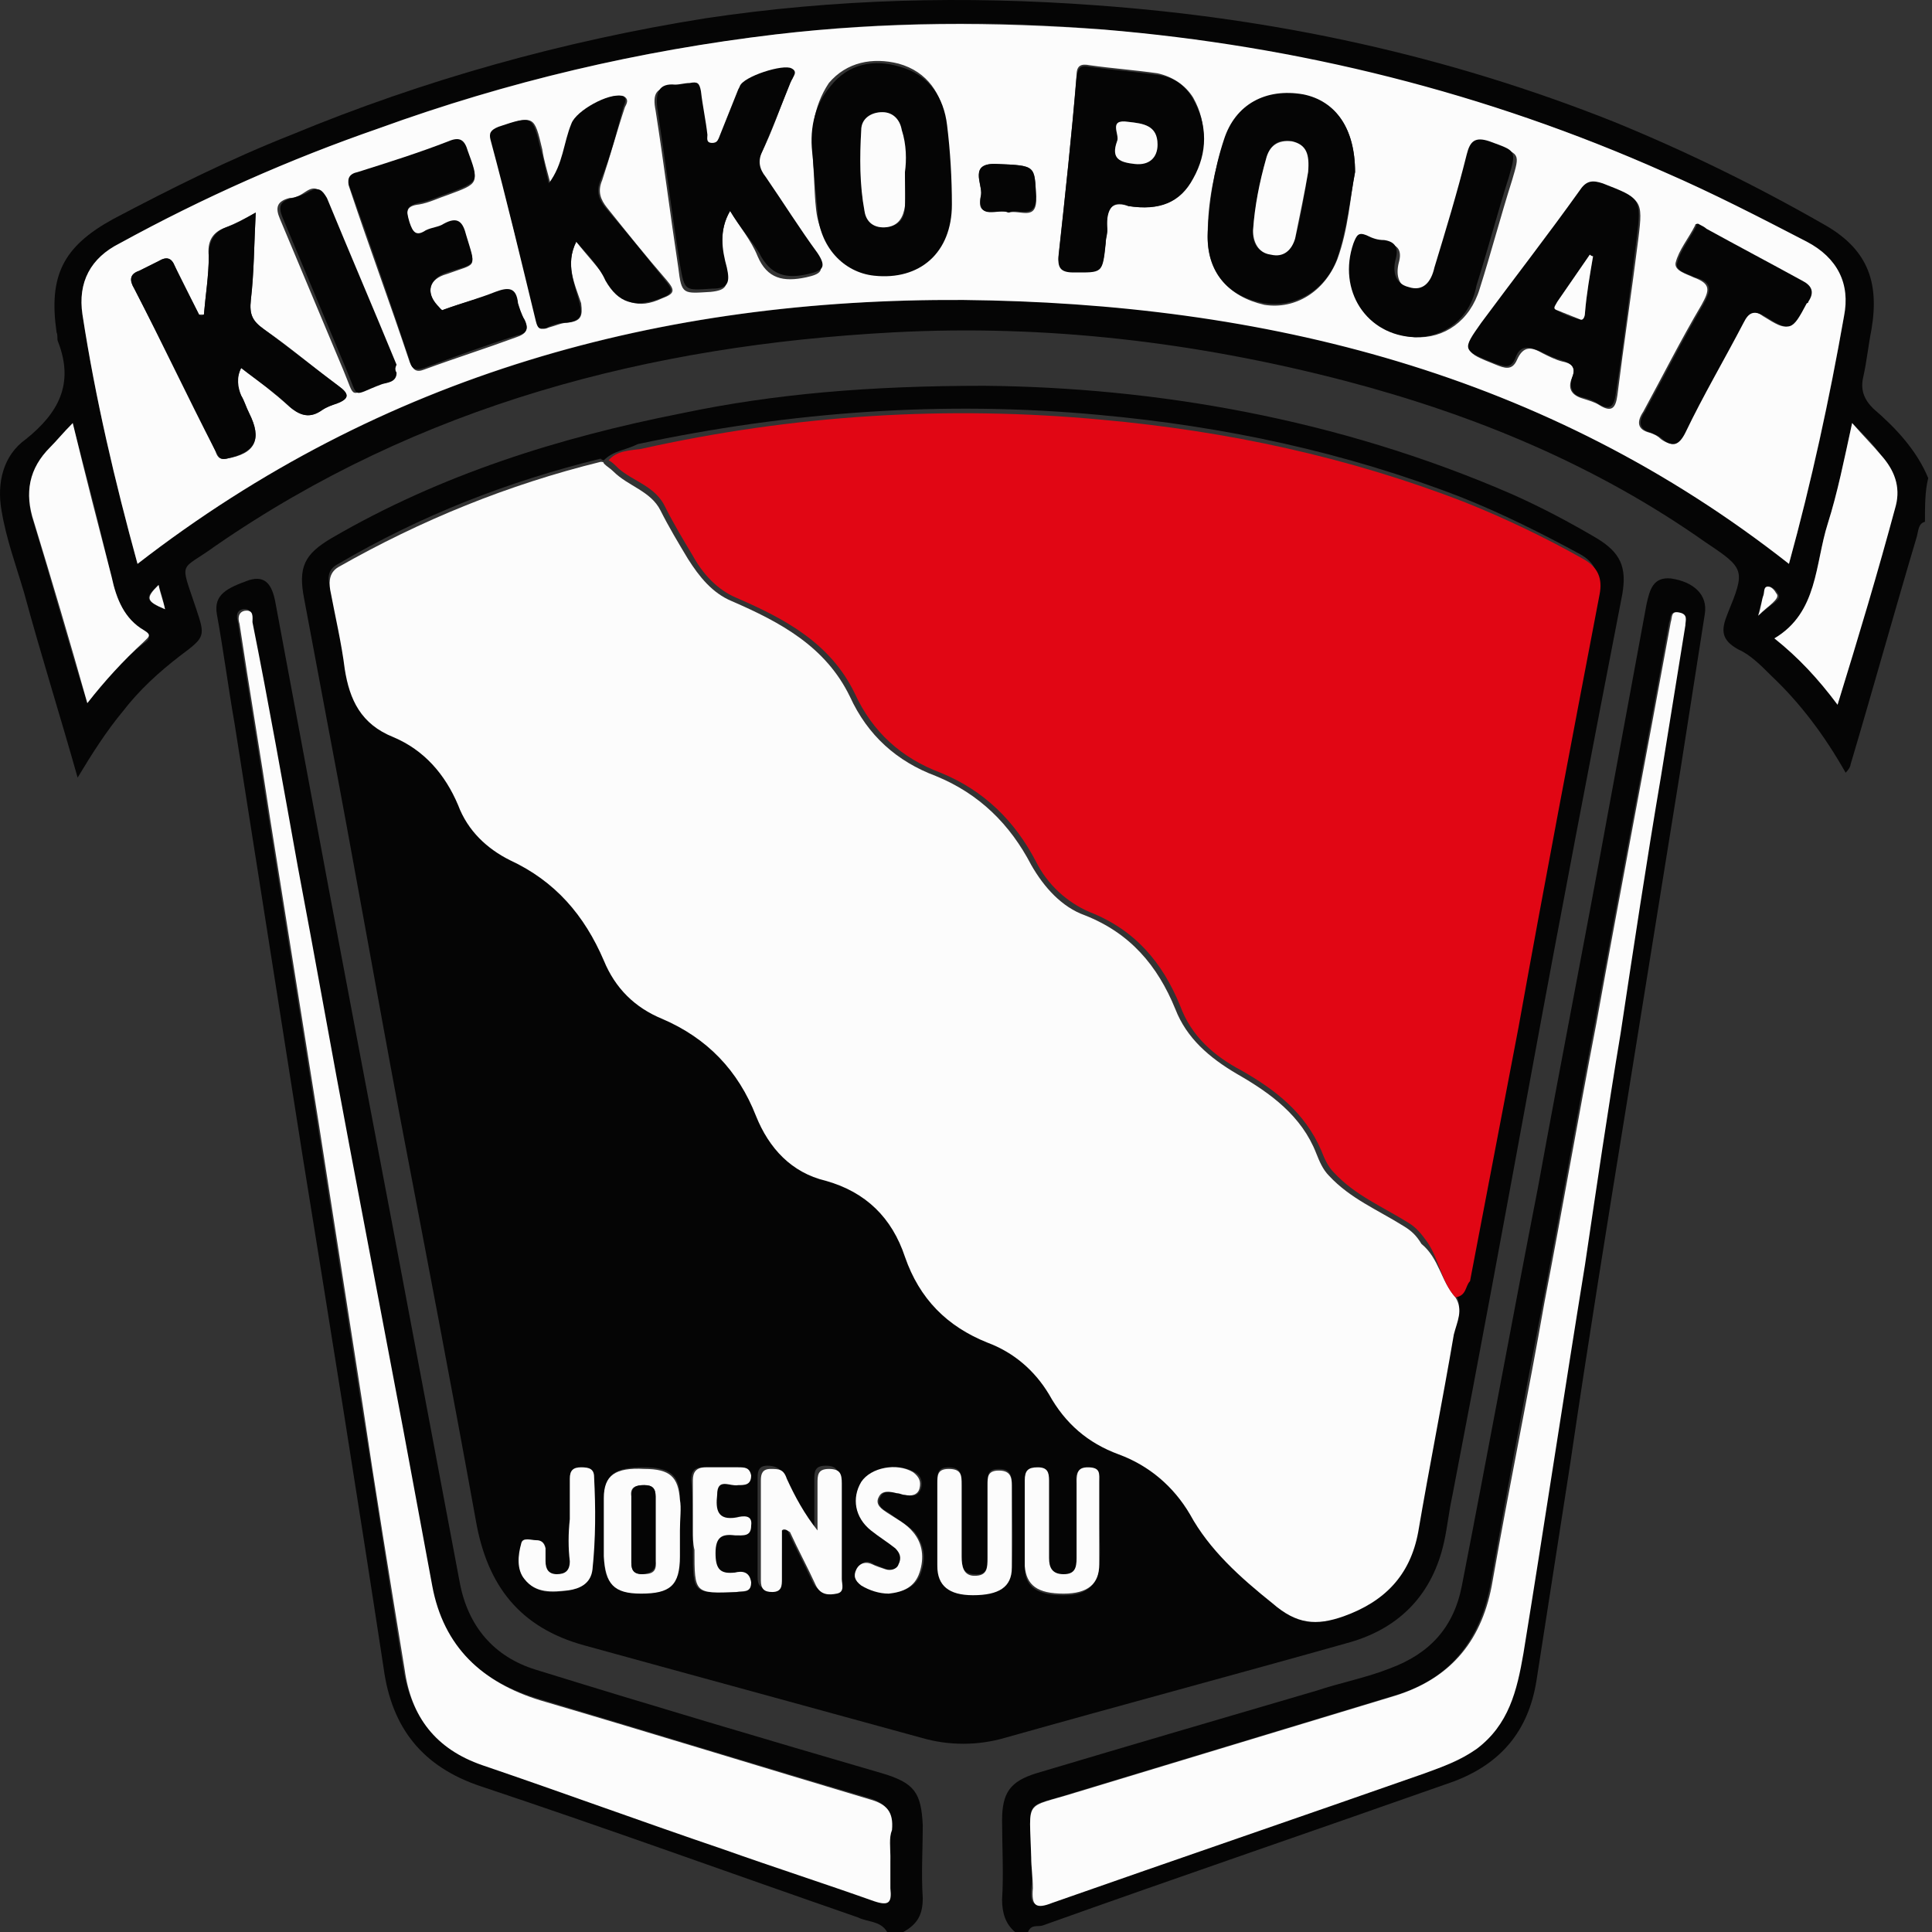
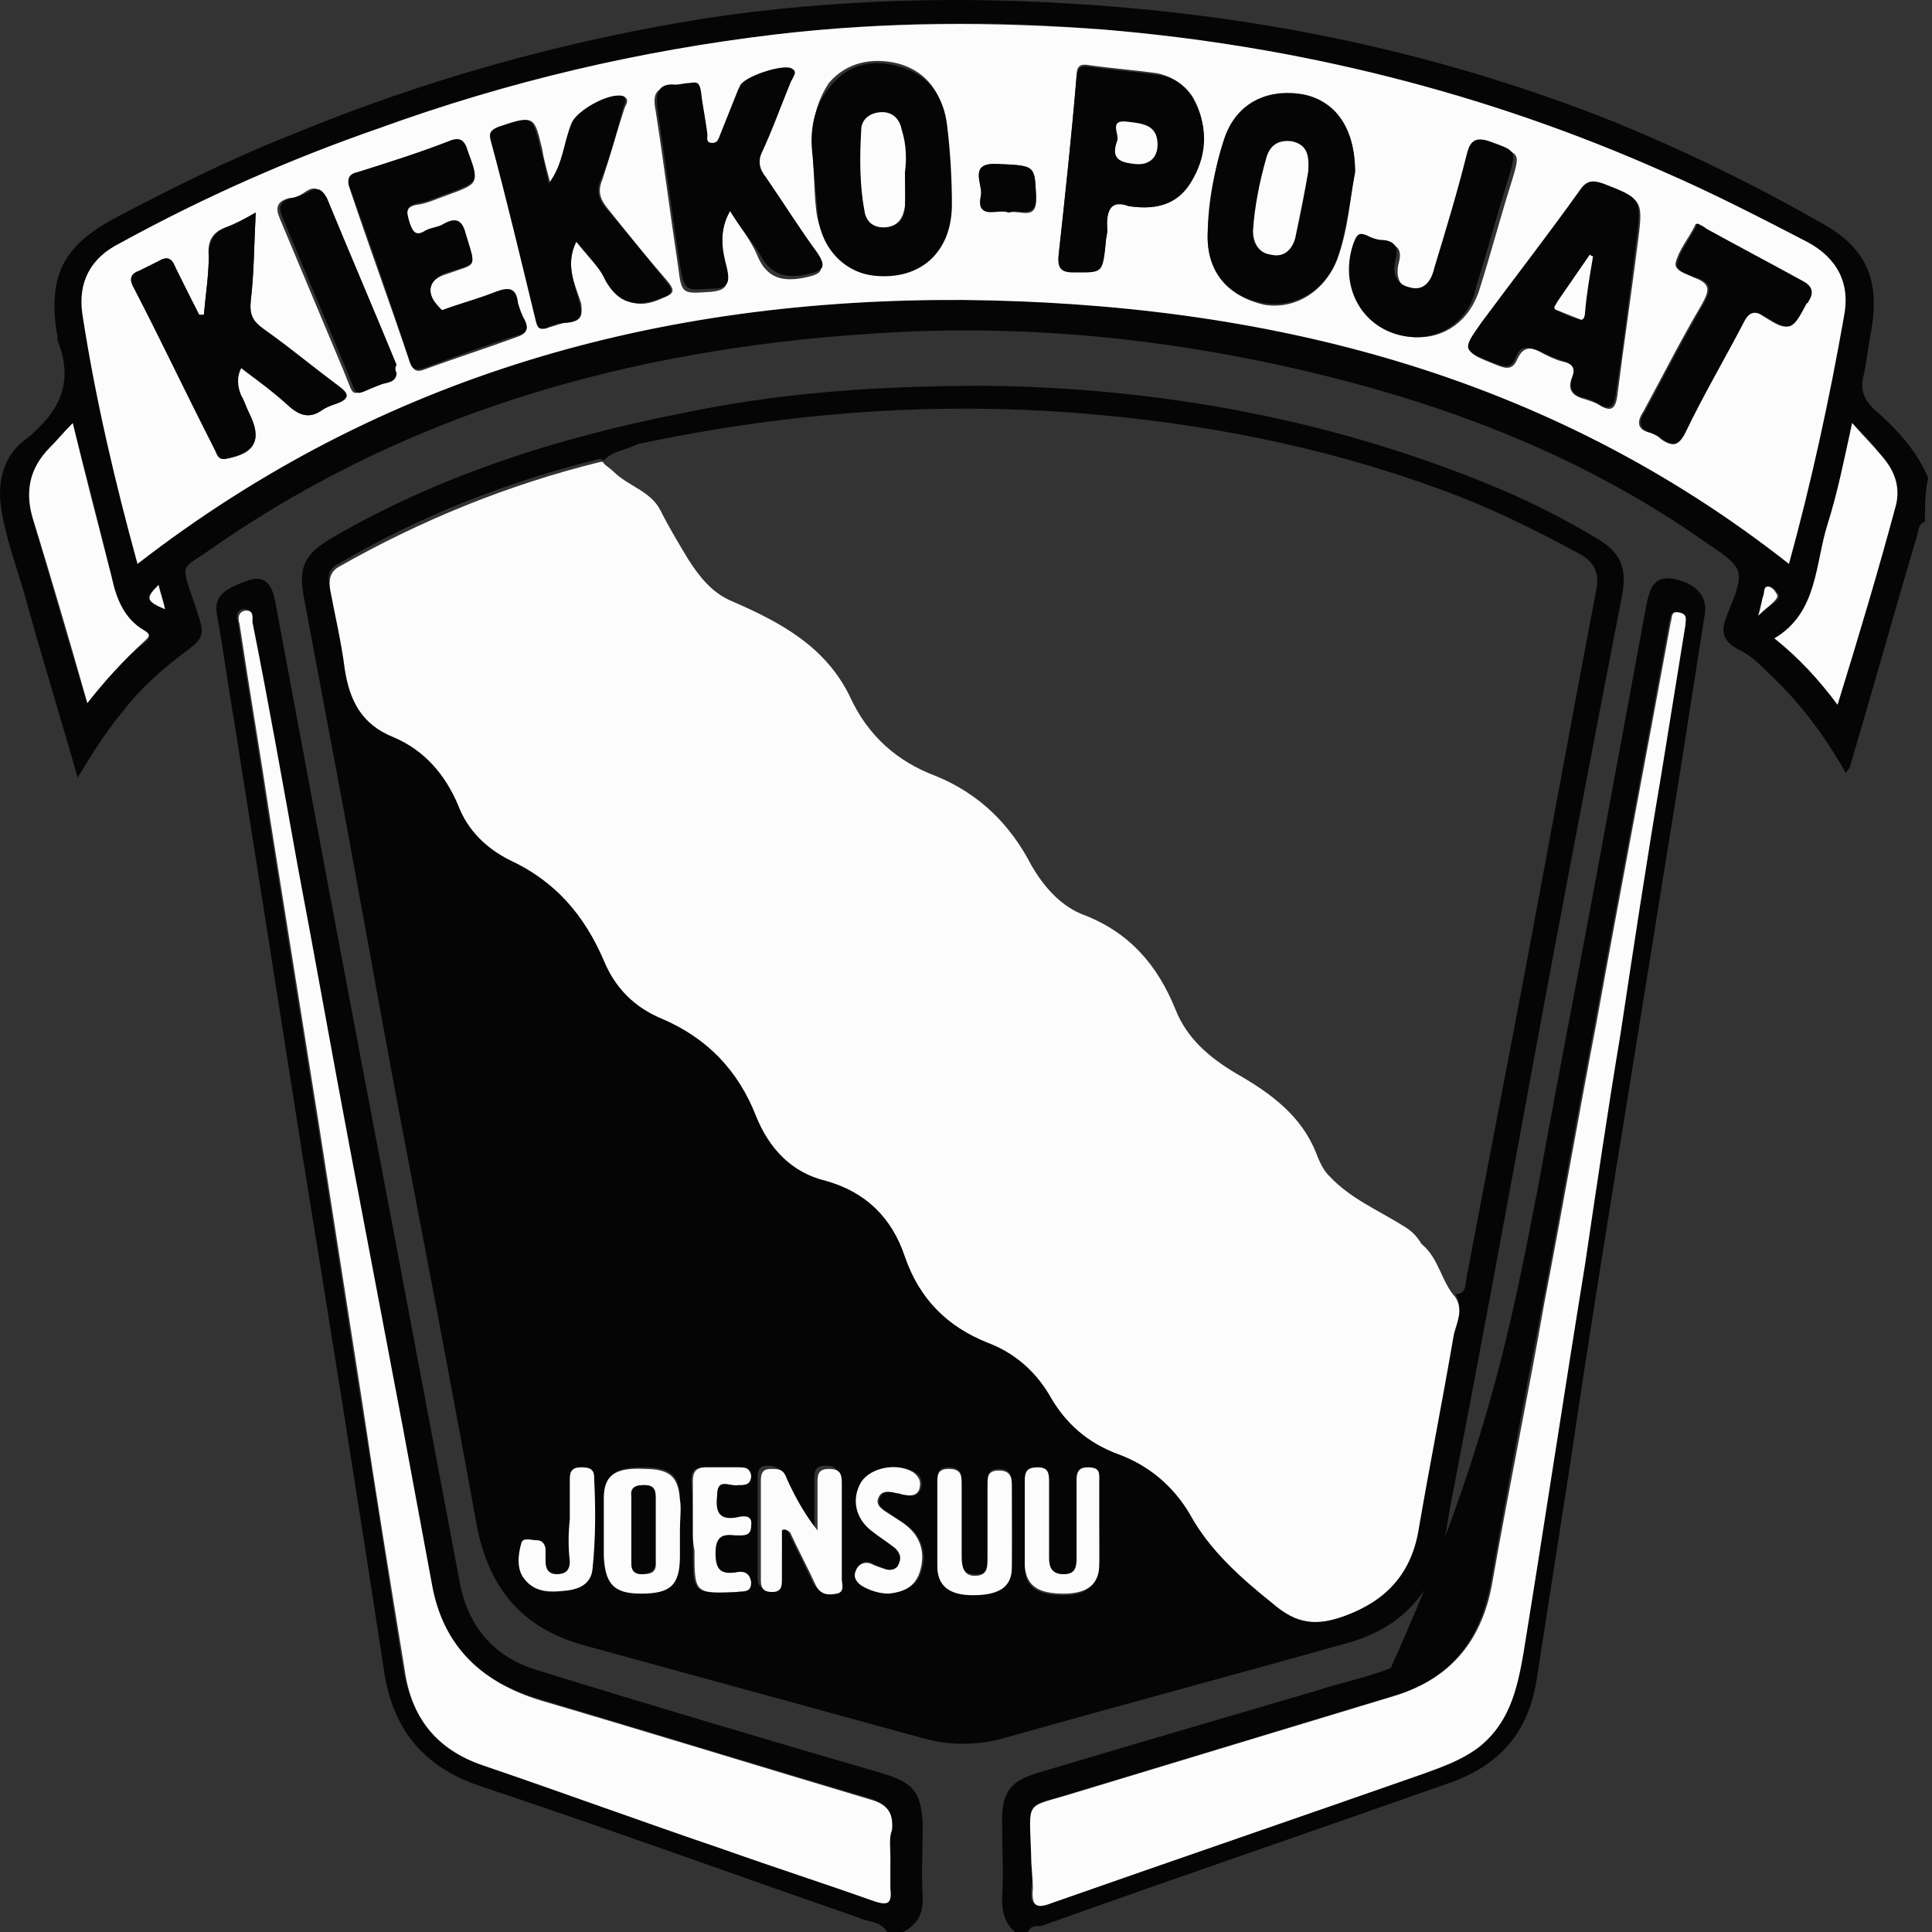
<svg xmlns="http://www.w3.org/2000/svg" width="50" height="50" viewBox="0 0 50 50" fill="none">
  <rect x="0" y="0" width="50" height="50" fill="#333333" stroke="none" />
  <g clip-path="url(#clip0_6896_2700)">
    <path d="M49.818 13.504C49.651 13.546 49.651 13.713 49.609 13.881C49.022 15.85 48.477 17.82 47.891 19.789C47.891 19.831 47.849 19.915 47.765 19.998C47.22 19.035 46.592 18.197 45.837 17.485C45.586 17.233 45.293 16.94 44.999 16.814C44.538 16.563 44.538 16.311 44.706 15.892C45.167 14.761 45.167 14.719 44.161 14.049C41.312 12.037 38.169 10.738 34.817 9.858C30.962 8.853 27.066 8.392 23.127 8.601C16.8 8.937 10.85 10.487 5.57 14.132C4.648 14.803 4.648 14.468 5.067 15.725C5.319 16.479 5.319 16.479 4.648 16.982C4.104 17.401 3.601 17.862 3.182 18.406C2.763 18.909 2.386 19.496 2.009 20.124C1.548 18.49 1.045 16.898 0.626 15.348C0.416 14.635 0.165 13.965 0.039 13.21C-0.086 12.498 0.081 11.786 0.668 11.367C1.506 10.696 1.925 9.942 1.506 8.853C1.464 8.769 1.506 8.685 1.464 8.601C1.254 7.135 1.631 6.381 2.93 5.668C4.439 4.872 5.947 4.118 7.54 3.489C10.976 2.065 14.579 1.059 18.266 0.472C21.619 -0.03 24.971 -0.114 28.365 0.137C33.016 0.472 37.457 1.436 41.773 3.154C43.617 3.908 45.419 4.788 47.178 5.794C48.31 6.422 48.645 7.261 48.435 8.518C48.352 8.937 48.31 9.356 48.226 9.733C48.142 10.068 48.226 10.319 48.477 10.571C49.064 11.074 49.609 11.66 49.902 12.373C49.818 12.708 49.818 13.085 49.818 13.504ZM3.559 14.593C9.886 9.691 17.135 7.721 24.929 7.763C32.722 7.805 40.013 9.649 46.298 14.593C46.885 12.456 47.346 10.361 47.723 8.182C47.849 7.302 47.514 6.632 46.759 6.255C45.544 5.626 44.329 4.998 43.072 4.453C38.463 2.4 33.602 1.227 28.574 0.766C25.725 0.514 22.917 0.556 20.068 0.892C16.548 1.311 13.113 2.107 9.802 3.322C7.498 4.16 5.277 5.165 3.098 6.297C2.344 6.716 2.009 7.302 2.134 8.14C2.47 10.319 2.972 12.456 3.559 14.593ZM2.26 18.197C2.721 17.568 3.182 17.066 3.727 16.646C3.852 16.563 3.936 16.479 3.727 16.353C3.224 16.018 3.014 15.515 2.889 14.97C2.595 13.671 2.26 12.373 1.883 10.99C1.673 11.241 1.506 11.451 1.296 11.618C0.752 12.163 0.626 12.791 0.877 13.546C1.338 15.054 1.757 16.605 2.26 18.197ZM47.933 10.948C47.723 11.912 47.555 12.75 47.304 13.546C46.969 14.593 47.053 15.85 45.921 16.521C46.55 17.023 47.094 17.568 47.555 18.239C48.058 16.479 48.561 14.803 49.064 13.085C49.19 12.624 49.022 12.163 48.687 11.786C48.477 11.493 48.268 11.283 47.933 10.948ZM45.502 15.934C45.712 15.767 45.796 15.683 45.921 15.599C46.005 15.515 46.089 15.473 46.005 15.348C45.963 15.264 45.837 15.18 45.796 15.18C45.67 15.18 45.712 15.348 45.67 15.431C45.586 15.557 45.544 15.683 45.502 15.934ZM4.104 15.138C3.727 15.473 3.768 15.557 4.271 15.767C4.229 15.557 4.187 15.389 4.104 15.138Z" fill="#050505" />
    <path d="M22.959 50C22.792 49.707 22.456 49.748 22.205 49.623C18.937 48.491 15.71 47.318 12.442 46.229C10.934 45.726 10.137 44.72 9.928 43.17C9.258 38.77 8.545 34.329 7.833 29.929C7.246 26.2 6.66 22.471 6.073 18.741C5.905 17.778 5.78 16.814 5.612 15.892C5.528 15.389 5.864 15.222 6.45 15.012C6.869 14.886 7.037 15.138 7.121 15.557C7.581 18.029 8.042 20.501 8.503 22.974C9.048 25.865 9.593 28.756 10.137 31.605C10.724 34.706 11.311 37.849 11.897 40.949C12.107 42.081 12.777 42.877 13.867 43.212C16.842 44.134 19.817 45.014 22.834 45.894C23.672 46.145 23.839 46.396 23.881 47.234C23.881 47.863 23.839 48.491 23.881 49.12C23.881 49.539 23.755 49.79 23.378 50C23.211 50 23.085 50 22.959 50ZM23.043 48.031C23.043 47.779 23.043 47.57 23.043 47.318C23.085 46.857 22.917 46.648 22.456 46.522C19.607 45.684 16.758 44.804 13.95 43.966C12.4 43.505 11.436 42.583 11.143 40.991C10.892 39.65 10.64 38.267 10.389 36.927C9.928 34.496 9.467 32.066 9.006 29.636C8.545 27.206 8.126 24.817 7.665 22.387C7.288 20.292 6.869 18.155 6.492 16.06C6.45 15.934 6.534 15.725 6.283 15.766C6.115 15.808 6.115 15.934 6.157 16.102C6.408 17.778 6.702 19.496 6.953 21.172C7.372 23.811 7.791 26.409 8.21 29.049C8.587 31.48 8.964 33.868 9.341 36.298C9.718 38.603 10.054 40.907 10.431 43.17C10.64 44.385 11.227 45.223 12.442 45.642C14.537 46.355 16.59 47.109 18.685 47.821C19.984 48.282 21.283 48.701 22.582 49.162C22.959 49.288 23.043 49.204 23.001 48.827C23.001 48.617 23.043 48.324 23.043 48.031Z" fill="#050505" />
-     <path d="M26.27 50C26.018 49.79 25.934 49.497 25.934 49.162C25.976 48.492 25.934 47.779 25.934 47.109C25.934 46.396 26.144 46.103 26.814 45.894C29.203 45.181 31.633 44.469 34.063 43.757C34.692 43.547 35.362 43.421 35.991 43.17C36.996 42.793 37.625 42.123 37.834 41.033C38.505 37.597 39.133 34.161 39.804 30.725C40.39 27.499 41.019 24.314 41.605 21.088C41.941 19.286 42.276 17.442 42.611 15.641C42.695 15.264 42.779 14.928 43.24 14.97C43.826 15.054 44.203 15.389 44.12 15.892C43.91 17.233 43.7 18.574 43.491 19.915C43.03 22.764 42.569 25.655 42.108 28.505C41.605 31.605 41.103 34.706 40.642 37.849C40.348 39.734 40.055 41.62 39.762 43.505C39.552 44.804 38.84 45.642 37.625 46.103C34.063 47.36 30.502 48.575 26.982 49.832C26.856 49.874 26.689 49.79 26.605 50C26.437 50 26.353 50 26.27 50ZM26.689 48.072C26.689 48.324 26.73 48.617 26.689 48.869C26.647 49.288 26.772 49.371 27.191 49.246C30.418 48.114 33.602 47.025 36.829 45.894C37.29 45.726 37.792 45.6 38.169 45.265C39.008 44.636 39.217 43.715 39.385 42.793C39.888 39.441 40.432 36.089 40.977 32.736C41.312 30.725 41.605 28.714 41.899 26.745C42.234 24.524 42.611 22.303 42.946 20.082C43.156 18.783 43.365 17.484 43.575 16.186C43.575 16.06 43.659 15.85 43.407 15.85C43.198 15.808 43.24 16.018 43.198 16.102C42.569 19.579 41.899 23.057 41.27 26.493C40.809 28.882 40.39 31.312 39.929 33.7C39.468 36.089 39.008 38.519 38.589 40.907C38.337 42.416 37.541 43.463 36.075 43.882C33.309 44.72 30.544 45.558 27.778 46.396C26.479 46.815 26.647 46.48 26.689 48.072Z" fill="#050505" />
+     <path d="M26.27 50C26.018 49.79 25.934 49.497 25.934 49.162C25.976 48.492 25.934 47.779 25.934 47.109C25.934 46.396 26.144 46.103 26.814 45.894C29.203 45.181 31.633 44.469 34.063 43.757C34.692 43.547 35.362 43.421 35.991 43.17C38.505 37.597 39.133 34.161 39.804 30.725C40.39 27.499 41.019 24.314 41.605 21.088C41.941 19.286 42.276 17.442 42.611 15.641C42.695 15.264 42.779 14.928 43.24 14.97C43.826 15.054 44.203 15.389 44.12 15.892C43.91 17.233 43.7 18.574 43.491 19.915C43.03 22.764 42.569 25.655 42.108 28.505C41.605 31.605 41.103 34.706 40.642 37.849C40.348 39.734 40.055 41.62 39.762 43.505C39.552 44.804 38.84 45.642 37.625 46.103C34.063 47.36 30.502 48.575 26.982 49.832C26.856 49.874 26.689 49.79 26.605 50C26.437 50 26.353 50 26.27 50ZM26.689 48.072C26.689 48.324 26.73 48.617 26.689 48.869C26.647 49.288 26.772 49.371 27.191 49.246C30.418 48.114 33.602 47.025 36.829 45.894C37.29 45.726 37.792 45.6 38.169 45.265C39.008 44.636 39.217 43.715 39.385 42.793C39.888 39.441 40.432 36.089 40.977 32.736C41.312 30.725 41.605 28.714 41.899 26.745C42.234 24.524 42.611 22.303 42.946 20.082C43.156 18.783 43.365 17.484 43.575 16.186C43.575 16.06 43.659 15.85 43.407 15.85C43.198 15.808 43.24 16.018 43.198 16.102C42.569 19.579 41.899 23.057 41.27 26.493C40.809 28.882 40.39 31.312 39.929 33.7C39.468 36.089 39.008 38.519 38.589 40.907C38.337 42.416 37.541 43.463 36.075 43.882C33.309 44.72 30.544 45.558 27.778 46.396C26.479 46.815 26.647 46.48 26.689 48.072Z" fill="#050505" />
    <path d="M25.473 9.984C29.873 10.026 34.608 10.822 39.133 12.791C39.888 13.127 40.6 13.504 41.312 13.923C41.941 14.3 42.108 14.677 41.983 15.389C41.187 19.496 40.39 23.644 39.636 27.75C38.966 31.396 38.295 35.041 37.583 38.728C37.499 39.106 37.457 39.525 37.373 39.902C37.08 41.243 36.242 42.123 34.943 42.5C31.968 43.338 28.993 44.134 26.018 44.972C25.306 45.181 24.552 45.181 23.839 44.972C20.948 44.176 18.015 43.38 15.124 42.583C13.448 42.123 12.61 41.033 12.316 39.357C11.688 35.879 11.018 32.401 10.347 28.882C9.719 25.53 9.132 22.177 8.503 18.867C8.294 17.736 8.084 16.646 7.875 15.515C7.707 14.677 7.875 14.342 8.587 13.923C11.395 12.289 14.453 11.325 17.638 10.697C20.026 10.194 22.498 9.984 25.473 9.984ZM15.627 11.912C15.585 11.912 15.543 11.87 15.543 11.87C13.154 12.456 10.892 13.336 8.755 14.593C8.503 14.719 8.461 14.928 8.545 15.18C8.671 15.85 8.839 16.563 8.922 17.233C9.048 18.071 9.3 18.7 10.179 18.993C10.976 19.286 11.562 19.915 11.855 20.753C12.107 21.423 12.61 21.884 13.196 22.177C14.328 22.764 15.124 23.602 15.627 24.775C15.92 25.488 16.423 25.991 17.135 26.284C18.308 26.787 19.104 27.625 19.565 28.798C19.901 29.636 20.487 30.223 21.367 30.474C22.456 30.725 23.085 31.396 23.42 32.443C23.756 33.533 24.51 34.245 25.557 34.664C26.228 34.957 26.772 35.418 27.149 36.005C27.569 36.759 28.197 37.22 28.951 37.555C29.747 37.849 30.376 38.393 30.795 39.106C31.34 40.069 32.136 40.74 32.932 41.41C33.56 41.955 34.105 41.955 34.776 41.745C35.823 41.368 36.493 40.698 36.703 39.566C36.996 37.849 37.331 36.172 37.625 34.455C37.667 34.161 37.876 33.826 37.667 33.491C37.96 33.491 37.918 33.239 37.96 33.03C38.379 30.851 38.798 28.63 39.217 26.451C39.929 22.722 40.6 18.993 41.312 15.264C41.396 14.845 41.27 14.551 40.893 14.342C39.888 13.797 38.882 13.294 37.834 12.875C34.818 11.702 31.675 11.032 28.448 10.738C24.426 10.361 20.445 10.655 16.506 11.493C16.171 11.66 15.878 11.66 15.627 11.912ZM20.236 39.608C20.278 39.608 20.32 39.608 20.361 39.566C20.571 40.027 20.822 40.488 21.032 40.949C21.158 41.201 21.367 41.201 21.577 41.159C21.828 41.117 21.702 40.907 21.702 40.782C21.702 39.944 21.702 39.148 21.702 38.309C21.702 38.058 21.66 37.932 21.367 37.932C21.074 37.932 21.074 38.1 21.074 38.309C21.074 38.728 21.074 39.106 21.074 39.525C20.739 39.106 20.487 38.645 20.278 38.184C20.194 37.974 20.026 37.932 19.859 37.932C19.649 37.932 19.607 38.058 19.607 38.226C19.607 39.106 19.607 39.944 19.607 40.824C19.607 41.033 19.691 41.117 19.901 41.117C20.152 41.117 20.152 40.991 20.152 40.782C20.236 40.447 20.236 40.027 20.236 39.608ZM17.596 39.608C17.596 39.315 17.596 39.022 17.596 38.77C17.596 38.184 17.345 37.974 16.674 37.974C15.92 37.974 15.668 38.142 15.627 38.728C15.627 39.231 15.627 39.734 15.627 40.237C15.627 40.991 15.878 41.201 16.59 41.201C17.345 41.201 17.596 40.949 17.596 40.237C17.596 40.027 17.596 39.818 17.596 39.608ZM28.448 39.441C28.448 39.106 28.448 38.728 28.448 38.393C28.448 38.184 28.49 38.016 28.155 38.016C27.862 38.016 27.82 38.142 27.862 38.393C27.862 39.064 27.862 39.692 27.862 40.363C27.862 40.614 27.778 40.782 27.527 40.782C27.233 40.782 27.149 40.614 27.149 40.363C27.149 39.692 27.149 39.022 27.149 38.351C27.149 38.142 27.108 38.016 26.856 38.016C26.605 38.016 26.521 38.1 26.521 38.351C26.521 39.106 26.521 39.818 26.521 40.572C26.521 41.075 26.856 41.285 27.527 41.285C28.113 41.285 28.407 41.033 28.448 40.53C28.49 40.111 28.448 39.776 28.448 39.441ZM24.258 39.399C24.258 39.776 24.258 40.153 24.258 40.488C24.3 40.991 24.552 41.201 25.18 41.243C25.851 41.243 26.144 41.033 26.186 40.53C26.228 39.818 26.186 39.106 26.186 38.393C26.186 38.184 26.144 38.016 25.851 38.016C25.557 38.016 25.557 38.184 25.557 38.393C25.557 39.022 25.557 39.65 25.557 40.279C25.557 40.53 25.557 40.782 25.222 40.74C24.887 40.74 24.887 40.488 24.887 40.237C24.887 39.608 24.887 39.022 24.887 38.393C24.887 38.184 24.887 37.974 24.552 37.974C24.258 37.974 24.258 38.142 24.258 38.351C24.258 38.728 24.258 39.064 24.258 39.399ZM23.001 41.243C23.378 41.201 23.714 41.075 23.839 40.698C23.965 40.321 23.923 39.986 23.672 39.65C23.462 39.441 23.211 39.315 23.001 39.148C22.834 39.064 22.666 38.938 22.792 38.728C22.876 38.561 23.085 38.603 23.253 38.645C23.337 38.645 23.378 38.687 23.462 38.687C23.63 38.728 23.756 38.728 23.839 38.519C23.881 38.351 23.839 38.184 23.672 38.1C23.253 37.849 22.582 37.974 22.331 38.351C22.079 38.728 22.163 39.273 22.582 39.608C22.792 39.776 23.001 39.902 23.211 40.069C23.337 40.153 23.378 40.321 23.295 40.488C23.211 40.614 23.085 40.656 22.959 40.614C22.834 40.572 22.75 40.53 22.624 40.488C22.456 40.363 22.289 40.405 22.205 40.614C22.121 40.782 22.163 40.949 22.331 41.033C22.498 41.159 22.75 41.201 23.001 41.243ZM14.747 39.315C14.747 39.692 14.747 40.069 14.747 40.405C14.747 40.656 14.621 40.74 14.412 40.74C14.202 40.74 14.118 40.614 14.118 40.405C14.118 40.279 14.118 40.153 14.118 40.069C14.118 39.944 14.034 39.86 13.867 39.86C13.741 39.86 13.49 39.776 13.49 39.944C13.448 40.237 13.364 40.614 13.573 40.865C13.867 41.243 14.286 41.243 14.705 41.159C14.998 41.117 15.291 40.991 15.333 40.614C15.417 39.818 15.375 39.022 15.375 38.226C15.375 38.016 15.249 37.974 15.04 37.974C14.831 37.974 14.747 38.058 14.747 38.268C14.747 38.603 14.747 38.98 14.747 39.315ZM17.931 39.608C17.931 39.776 17.931 39.944 17.931 40.111C17.931 41.243 17.931 41.243 19.021 41.201C19.188 41.201 19.44 41.243 19.398 40.949C19.398 40.656 19.188 40.698 18.979 40.698C18.602 40.74 18.476 40.614 18.476 40.195C18.476 39.776 18.643 39.692 18.979 39.734C19.146 39.734 19.356 39.776 19.398 39.483C19.398 39.189 19.188 39.231 19.021 39.273C18.518 39.357 18.476 39.064 18.518 38.687C18.56 38.226 18.895 38.477 19.062 38.435C19.23 38.393 19.398 38.393 19.398 38.184C19.398 37.974 19.23 37.974 19.062 37.974C18.769 37.974 18.476 37.974 18.224 37.974C17.973 37.974 17.889 38.058 17.889 38.309C17.931 38.728 17.931 39.148 17.931 39.608Z" fill="#050505" />
    <path d="M3.559 14.593C2.972 12.456 2.469 10.319 2.134 8.14C2.009 7.302 2.344 6.674 3.098 6.297C5.235 5.123 7.498 4.118 9.802 3.322C13.154 2.107 16.548 1.31 20.068 0.891C22.917 0.556 25.725 0.556 28.574 0.766C33.602 1.185 38.463 2.4 43.072 4.453C44.329 4.998 45.544 5.626 46.759 6.255C47.555 6.674 47.891 7.344 47.723 8.182C47.346 10.319 46.885 12.456 46.298 14.593C40.013 9.649 32.722 7.847 24.929 7.763C17.093 7.721 9.886 9.691 3.559 14.593ZM14.914 6.255C15.207 6.632 15.501 6.925 15.71 7.26C16.087 7.847 16.506 8.015 17.135 7.721C17.47 7.596 17.47 7.512 17.261 7.26C16.716 6.632 16.213 6.003 15.71 5.375C15.543 5.165 15.459 4.956 15.585 4.663C15.794 4.034 15.962 3.406 16.171 2.777C16.213 2.693 16.297 2.567 16.129 2.484C15.794 2.4 14.956 2.861 14.83 3.196C14.663 3.699 14.663 4.244 14.244 4.746C14.16 4.411 14.076 4.16 14.034 3.866C13.825 2.987 13.825 2.987 12.945 3.28C12.735 3.364 12.693 3.447 12.735 3.615C13.112 5.165 13.489 6.758 13.909 8.308C13.95 8.476 14.034 8.559 14.202 8.476C14.369 8.434 14.537 8.35 14.705 8.35C15.04 8.308 15.082 8.182 15.04 7.847C14.872 7.344 14.621 6.841 14.914 6.255ZM18.895 5.459C19.146 5.878 19.439 6.213 19.607 6.632C19.858 7.219 20.277 7.302 20.864 7.177C21.241 7.093 21.367 7.009 21.116 6.632C20.655 5.962 20.236 5.291 19.775 4.663C19.607 4.453 19.565 4.244 19.691 3.992C19.984 3.406 20.194 2.777 20.445 2.148C20.487 2.065 20.613 1.939 20.445 1.855C20.236 1.729 19.188 2.107 19.104 2.316C18.937 2.735 18.769 3.154 18.602 3.573C18.56 3.657 18.518 3.783 18.392 3.783C18.224 3.783 18.308 3.657 18.266 3.573C18.224 3.196 18.141 2.819 18.099 2.442C18.057 2.232 18.015 2.19 17.805 2.232C17.68 2.274 17.554 2.316 17.428 2.274C16.967 2.232 16.884 2.442 16.967 2.861C17.177 4.202 17.344 5.543 17.554 6.925C17.638 7.638 17.68 7.596 18.392 7.554C18.811 7.512 18.853 7.386 18.769 7.009C18.685 6.464 18.602 5.962 18.895 5.459ZM35.069 4.453C35.069 3.322 34.566 2.609 33.728 2.484C32.764 2.316 32.01 2.735 31.675 3.657C31.423 4.411 31.256 5.249 31.256 6.045C31.214 7.051 31.8 7.679 32.722 7.889C33.518 8.015 34.273 7.554 34.608 6.716C34.901 5.92 34.943 5.082 35.069 4.453ZM21.032 4.034C21.074 4.579 21.074 4.998 21.116 5.375C21.199 6.297 21.828 6.967 22.582 7.051C23.797 7.177 24.593 6.464 24.593 5.207C24.593 4.537 24.593 3.825 24.468 3.154C24.384 2.442 24.007 1.855 23.253 1.646C22.582 1.478 21.912 1.604 21.451 2.148C21.032 2.777 20.99 3.447 21.032 4.034ZM5.277 8.14C5.235 8.14 5.193 8.14 5.151 8.14C4.942 7.721 4.69 7.302 4.523 6.883C4.439 6.674 4.313 6.632 4.104 6.758C3.936 6.841 3.768 6.925 3.601 7.009C3.349 7.093 3.349 7.26 3.475 7.47C4.187 8.853 4.9 10.236 5.57 11.66C5.612 11.786 5.654 11.912 5.863 11.87C6.618 11.744 6.785 11.367 6.45 10.696C6.366 10.529 6.324 10.403 6.241 10.236C6.115 9.984 6.115 9.775 6.241 9.523C6.701 9.858 7.12 10.194 7.498 10.529C7.791 10.78 8.042 10.822 8.336 10.613C8.461 10.529 8.587 10.487 8.713 10.445C9.048 10.319 9.048 10.194 8.755 9.984C8.126 9.523 7.498 8.978 6.827 8.518C6.534 8.308 6.45 8.14 6.492 7.763C6.576 7.051 6.576 6.297 6.618 5.501C6.324 5.668 6.073 5.794 5.863 5.878C5.486 6.003 5.361 6.255 5.403 6.632C5.403 7.135 5.319 7.638 5.277 8.14ZM40.684 9.775C40.558 10.068 40.684 10.236 40.977 10.319C41.102 10.361 41.27 10.403 41.396 10.487C41.731 10.696 41.815 10.529 41.857 10.236C42.024 8.895 42.234 7.512 42.401 6.171C42.527 5.165 42.485 5.165 41.522 4.788C41.27 4.704 41.144 4.704 40.935 4.956C40.097 6.129 39.217 7.26 38.379 8.392C37.876 9.104 37.876 9.104 38.714 9.439C38.924 9.523 39.133 9.607 39.259 9.314C39.426 8.937 39.636 8.978 39.929 9.146C40.097 9.23 40.264 9.314 40.432 9.356C40.642 9.397 40.809 9.481 40.684 9.775ZM11.478 8.015C11.436 8.057 11.394 7.973 11.311 7.931C11.017 7.554 11.101 7.219 11.562 7.093C12.358 6.8 12.316 6.967 12.065 6.129C11.981 5.794 11.855 5.626 11.478 5.836C11.352 5.92 11.143 5.92 11.017 6.003C10.766 6.129 10.682 6.045 10.598 5.794C10.514 5.501 10.473 5.333 10.85 5.291C11.101 5.249 11.352 5.123 11.604 5.04C12.4 4.746 12.4 4.746 12.107 3.95C12.023 3.657 11.897 3.615 11.604 3.699C10.808 3.992 10.054 4.244 9.257 4.495C9.048 4.579 8.964 4.663 9.048 4.872C9.551 6.381 10.095 7.847 10.598 9.356C10.682 9.565 10.766 9.649 10.975 9.565C11.771 9.272 12.568 9.02 13.364 8.727C13.615 8.643 13.699 8.518 13.573 8.308C13.531 8.182 13.448 8.015 13.406 7.889C13.364 7.512 13.154 7.47 12.819 7.596C12.4 7.721 11.939 7.847 11.478 8.015ZM29.203 5.333C30.041 5.459 30.585 5.207 30.879 4.579C31.214 3.908 31.256 3.196 30.879 2.526C30.669 2.19 30.334 1.981 29.957 1.897C29.37 1.813 28.784 1.771 28.197 1.688C27.987 1.646 27.862 1.688 27.862 1.939C27.736 3.489 27.568 5.04 27.401 6.548C27.359 6.841 27.443 6.967 27.778 7.009C28.532 7.009 28.532 7.051 28.616 6.255C28.616 6.129 28.658 6.003 28.658 5.92C28.616 5.501 28.7 5.165 29.203 5.333ZM43.952 5.794C43.91 5.794 43.868 5.794 43.868 5.836C43.7 6.171 43.449 6.464 43.365 6.8C43.323 7.009 43.658 7.093 43.826 7.177C44.287 7.344 44.245 7.512 44.036 7.889C43.491 8.811 43.03 9.733 42.527 10.655C42.36 10.906 42.36 11.115 42.695 11.199C42.821 11.241 42.904 11.283 42.988 11.367C43.281 11.576 43.449 11.492 43.575 11.199C44.078 10.236 44.58 9.314 45.083 8.35C45.209 8.057 45.335 7.973 45.628 8.182C46.298 8.601 46.298 8.559 46.717 7.847C46.717 7.847 46.717 7.805 46.759 7.805C46.969 7.554 46.885 7.428 46.592 7.26C45.754 6.841 44.958 6.381 44.119 5.92C44.078 5.878 43.994 5.836 43.952 5.794ZM36.619 8.727C37.373 8.769 38.044 8.308 38.295 7.47C38.588 6.548 38.84 5.584 39.133 4.663C39.343 3.95 39.343 3.992 38.63 3.741C38.253 3.615 38.127 3.699 38.044 4.076C37.792 5.04 37.499 6.003 37.206 7.009C37.122 7.344 36.912 7.596 36.535 7.512C36.2 7.428 36.116 7.135 36.2 6.8C36.284 6.506 36.2 6.339 35.907 6.297C35.739 6.297 35.572 6.213 35.446 6.171C35.236 6.087 35.153 6.171 35.111 6.381C34.608 7.512 35.362 8.643 36.619 8.727ZM10.263 9.649C10.221 9.565 10.221 9.523 10.179 9.439C9.593 8.015 8.964 6.548 8.378 5.123C8.294 4.914 8.168 4.788 7.917 4.956C7.791 5.04 7.665 5.123 7.498 5.123C7.162 5.207 7.12 5.375 7.246 5.668C7.791 6.967 8.336 8.266 8.88 9.565C9.216 10.361 9.006 10.236 9.802 9.942C10.012 9.9 10.221 9.9 10.263 9.649ZM26.102 5.501C26.395 5.417 26.856 5.752 26.814 5.082C26.772 4.285 26.814 4.285 25.808 4.244C25.054 4.202 25.431 4.788 25.39 5.04C25.222 5.71 25.808 5.375 26.102 5.501Z" fill="#FCFCFC" />
    <path d="M2.26 18.197C1.799 16.562 1.338 15.012 0.877 13.504C0.626 12.749 0.752 12.121 1.296 11.576C1.464 11.409 1.632 11.199 1.883 10.948C2.218 12.331 2.553 13.629 2.889 14.928C3.014 15.515 3.224 16.018 3.727 16.311C3.936 16.437 3.852 16.479 3.727 16.604C3.182 17.107 2.721 17.61 2.26 18.197Z" fill="#FCFCFC" />
    <path d="M47.933 10.948C48.226 11.283 48.477 11.534 48.687 11.786C49.022 12.163 49.19 12.582 49.064 13.085C48.603 14.803 48.1 16.479 47.556 18.239C47.053 17.568 46.55 17.023 45.921 16.521C47.053 15.85 46.969 14.593 47.304 13.546C47.556 12.749 47.723 11.912 47.933 10.948Z" fill="#FCFCFC" />
    <path d="M45.502 15.934C45.586 15.683 45.586 15.557 45.628 15.431C45.67 15.348 45.628 15.18 45.754 15.18C45.837 15.18 45.921 15.264 45.963 15.348C46.047 15.431 45.963 15.515 45.879 15.599C45.795 15.683 45.67 15.767 45.502 15.934Z" fill="#FCFCFC" />
    <path d="M4.104 15.138C4.146 15.347 4.229 15.557 4.271 15.767C3.769 15.557 3.769 15.473 4.104 15.138Z" fill="#FCFCFC" />
    <path d="M23.043 48.031C23.043 48.324 23.043 48.617 23.043 48.869C23.085 49.246 23.001 49.33 22.624 49.204C21.325 48.743 20.026 48.324 18.727 47.863C16.632 47.151 14.579 46.397 12.484 45.684C11.269 45.265 10.64 44.427 10.473 43.212C10.096 40.907 9.719 38.603 9.383 36.34C9.006 33.91 8.629 31.521 8.252 29.091C7.833 26.451 7.414 23.854 6.995 21.214C6.744 19.538 6.45 17.82 6.199 16.144C6.157 16.018 6.157 15.85 6.325 15.808C6.576 15.767 6.534 15.976 6.534 16.102C6.953 18.197 7.33 20.334 7.707 22.429C8.168 24.859 8.587 27.247 9.048 29.678C9.509 32.108 9.97 34.538 10.431 36.969C10.682 38.309 10.934 39.692 11.185 41.033C11.478 42.625 12.484 43.547 13.992 44.008C16.842 44.846 19.691 45.726 22.498 46.564C22.959 46.69 23.127 46.899 23.085 47.36C23.001 47.57 23.043 47.821 23.043 48.031Z" fill="#FCFCFC" />
    <path d="M26.688 48.072C26.646 46.522 26.479 46.816 27.82 46.396C30.585 45.558 33.351 44.72 36.116 43.882C37.583 43.421 38.379 42.416 38.63 40.907C39.049 38.519 39.552 36.089 39.971 33.7C40.432 31.312 40.851 28.882 41.312 26.493C41.941 23.015 42.611 19.538 43.239 16.102C43.281 15.976 43.239 15.808 43.449 15.85C43.7 15.892 43.617 16.06 43.617 16.186C43.407 17.485 43.198 18.783 42.988 20.082C42.611 22.303 42.276 24.524 41.941 26.745C41.605 28.756 41.312 30.767 41.019 32.737C40.474 36.089 39.971 39.441 39.426 42.793C39.259 43.757 39.049 44.637 38.211 45.265C37.792 45.558 37.331 45.726 36.87 45.894C33.644 47.025 30.459 48.114 27.233 49.246C26.814 49.413 26.688 49.33 26.73 48.869C26.73 48.575 26.688 48.324 26.688 48.072Z" fill="#FCFCFC" />
    <path d="M37.667 33.575C37.876 33.91 37.709 34.203 37.625 34.538C37.332 36.256 36.996 37.932 36.703 39.65C36.494 40.782 35.823 41.452 34.776 41.829C34.063 42.081 33.56 42.039 32.932 41.494C32.094 40.823 31.298 40.111 30.795 39.189C30.376 38.477 29.747 37.932 28.951 37.639C28.155 37.346 27.569 36.843 27.15 36.089C26.773 35.46 26.228 34.999 25.557 34.748C24.51 34.329 23.797 33.616 23.42 32.527C23.085 31.521 22.415 30.851 21.367 30.558C20.487 30.348 19.901 29.72 19.565 28.881C19.105 27.708 18.308 26.87 17.135 26.367C16.423 26.074 15.92 25.571 15.627 24.859C15.124 23.686 14.37 22.806 13.196 22.261C12.61 21.968 12.107 21.507 11.856 20.837C11.52 20.04 10.976 19.412 10.18 19.077C9.341 18.741 9.048 18.113 8.922 17.317C8.839 16.646 8.671 15.934 8.545 15.264C8.503 15.012 8.545 14.803 8.755 14.677C10.892 13.462 13.155 12.54 15.543 11.953C15.585 11.953 15.627 11.953 15.627 11.995C15.71 12.079 15.794 12.121 15.878 12.205C16.255 12.582 16.842 12.708 17.093 13.21C17.303 13.629 17.554 14.048 17.806 14.467C18.099 14.928 18.434 15.347 18.937 15.557C20.194 16.102 21.367 16.73 21.996 18.029C22.457 19.035 23.211 19.705 24.216 20.082C25.348 20.543 26.144 21.339 26.689 22.387C27.024 22.973 27.485 23.476 28.071 23.686C29.245 24.147 29.957 24.985 30.418 26.116C30.711 26.87 31.298 27.373 32.01 27.792C32.89 28.295 33.686 28.881 34.063 29.845C34.147 30.055 34.231 30.264 34.398 30.432C34.943 31.018 35.656 31.312 36.326 31.731C36.535 31.857 36.661 31.982 36.787 32.192C37.248 32.569 37.29 33.156 37.667 33.575Z" fill="#FCFCFC" />
-     <path d="M37.667 33.575C37.289 33.156 37.248 32.569 36.912 32.108C36.787 31.94 36.661 31.773 36.452 31.647C35.781 31.228 35.069 30.935 34.524 30.348C34.356 30.181 34.273 29.971 34.189 29.762C33.77 28.798 33.016 28.211 32.136 27.708C31.423 27.331 30.837 26.828 30.543 26.032C30.082 24.901 29.37 24.063 28.197 23.602C27.61 23.351 27.108 22.89 26.814 22.303C26.27 21.256 25.473 20.459 24.342 19.998C23.336 19.621 22.582 18.951 22.121 17.945C21.493 16.646 20.32 16.018 19.062 15.473C18.56 15.264 18.183 14.845 17.931 14.384C17.68 13.965 17.428 13.546 17.219 13.127C16.967 12.582 16.381 12.456 16.004 12.121C15.92 12.037 15.836 11.954 15.752 11.912C15.962 11.66 16.297 11.66 16.59 11.618C20.529 10.738 24.51 10.487 28.532 10.864C31.759 11.157 34.901 11.828 37.918 13.001C38.966 13.42 40.013 13.923 40.977 14.468C41.354 14.677 41.48 14.97 41.396 15.389C40.684 19.119 39.971 22.848 39.301 26.577C38.882 28.756 38.463 30.977 38.044 33.156C37.918 33.281 37.96 33.533 37.667 33.575Z" fill="#E10614" />
    <path d="M20.236 39.608C20.236 40.027 20.236 40.446 20.236 40.865C20.236 41.033 20.236 41.201 19.984 41.201C19.775 41.201 19.691 41.117 19.691 40.907C19.691 40.027 19.691 39.189 19.691 38.309C19.691 38.142 19.733 38.016 19.942 38.016C20.152 38.016 20.277 38.016 20.361 38.267C20.571 38.728 20.822 39.189 21.157 39.608C21.157 39.189 21.157 38.812 21.157 38.393C21.157 38.184 21.157 38.016 21.451 38.016C21.744 38.016 21.786 38.142 21.786 38.393C21.786 39.231 21.786 40.027 21.786 40.865C21.786 40.991 21.87 41.201 21.66 41.242C21.451 41.284 21.241 41.284 21.116 41.033C20.906 40.572 20.655 40.111 20.445 39.65C20.319 39.566 20.277 39.566 20.236 39.608Z" fill="#FCFCFC" />
    <path d="M17.596 39.608C17.596 39.818 17.596 40.027 17.596 40.279C17.596 41.033 17.344 41.243 16.59 41.243C15.878 41.243 15.668 40.991 15.627 40.279C15.627 39.776 15.627 39.273 15.627 38.77C15.627 38.184 15.92 37.974 16.674 38.016C17.344 38.016 17.554 38.226 17.596 38.812C17.638 39.022 17.596 39.315 17.596 39.608ZM16.967 39.566C16.967 39.273 16.967 38.98 16.967 38.728C16.967 38.519 16.884 38.435 16.674 38.435C16.465 38.435 16.297 38.477 16.339 38.728C16.339 39.315 16.339 39.86 16.339 40.446C16.339 40.656 16.423 40.74 16.632 40.74C16.842 40.74 17.009 40.698 16.967 40.404C16.967 40.153 16.967 39.86 16.967 39.566Z" fill="#FCFCFC" />
    <path d="M28.448 39.441C28.448 39.776 28.448 40.153 28.448 40.488C28.448 40.991 28.155 41.243 27.527 41.243C26.856 41.243 26.563 41.033 26.521 40.53C26.521 39.776 26.521 39.064 26.521 38.31C26.521 38.058 26.605 37.974 26.856 37.974C27.108 37.974 27.149 38.1 27.149 38.31C27.149 38.98 27.149 39.65 27.149 40.321C27.149 40.572 27.233 40.74 27.527 40.74C27.82 40.74 27.862 40.572 27.862 40.321C27.862 39.65 27.862 39.022 27.862 38.352C27.862 38.1 27.904 37.974 28.155 37.974C28.49 37.974 28.448 38.142 28.448 38.352C28.448 38.729 28.448 39.064 28.448 39.441Z" fill="#FCFCFC" />
    <path d="M24.258 39.399C24.258 39.064 24.258 38.728 24.258 38.393C24.258 38.184 24.258 38.016 24.552 38.016C24.887 38.016 24.887 38.184 24.887 38.435C24.887 39.064 24.887 39.65 24.887 40.279C24.887 40.53 24.929 40.782 25.222 40.782C25.557 40.782 25.557 40.572 25.557 40.321C25.557 39.692 25.557 39.064 25.557 38.435C25.557 38.226 25.557 38.058 25.851 38.058C26.144 38.058 26.186 38.226 26.186 38.435C26.186 39.148 26.186 39.86 26.186 40.572C26.186 41.075 25.851 41.284 25.18 41.284C24.552 41.284 24.258 41.033 24.258 40.53C24.258 40.111 24.258 39.734 24.258 39.399Z" fill="#FCFCFC" />
    <path d="M23.001 41.243C22.75 41.243 22.498 41.159 22.289 41.033C22.121 40.907 22.079 40.782 22.163 40.614C22.247 40.447 22.415 40.405 22.582 40.488C22.666 40.53 22.792 40.572 22.918 40.614C23.043 40.656 23.211 40.614 23.253 40.488C23.337 40.321 23.295 40.195 23.169 40.069C22.959 39.902 22.75 39.776 22.54 39.608C22.121 39.273 22.038 38.77 22.289 38.351C22.54 37.974 23.211 37.849 23.63 38.1C23.797 38.226 23.839 38.351 23.797 38.519C23.756 38.687 23.588 38.729 23.42 38.687C23.337 38.687 23.295 38.645 23.211 38.645C23.043 38.603 22.834 38.561 22.75 38.729C22.624 38.938 22.834 39.064 22.959 39.148C23.211 39.315 23.462 39.441 23.63 39.65C23.881 39.944 23.923 40.321 23.797 40.698C23.672 41.075 23.378 41.201 23.001 41.243Z" fill="#FCFCFC" />
    <path d="M14.747 39.315C14.747 38.98 14.747 38.603 14.747 38.268C14.747 38.058 14.83 37.974 15.04 37.974C15.249 37.974 15.375 38.016 15.375 38.226C15.417 39.022 15.417 39.818 15.333 40.614C15.291 40.991 14.998 41.117 14.705 41.159C14.286 41.201 13.867 41.243 13.573 40.866C13.364 40.614 13.406 40.237 13.49 39.944C13.531 39.776 13.741 39.86 13.867 39.86C13.992 39.86 14.076 39.902 14.118 40.069C14.118 40.195 14.118 40.321 14.118 40.405C14.118 40.614 14.202 40.74 14.411 40.74C14.621 40.74 14.747 40.656 14.747 40.405C14.705 40.069 14.705 39.692 14.747 39.315Z" fill="#FCFCFC" />
    <path d="M17.931 39.608C17.931 39.19 17.931 38.729 17.931 38.31C17.931 38.1 18.015 37.974 18.266 37.974C18.56 37.974 18.853 37.974 19.104 37.974C19.272 37.974 19.398 37.974 19.44 38.184C19.44 38.435 19.272 38.435 19.104 38.435C18.895 38.477 18.56 38.226 18.56 38.687C18.518 39.064 18.56 39.357 19.062 39.273C19.23 39.231 19.482 39.19 19.44 39.483C19.44 39.776 19.23 39.734 19.021 39.734C18.685 39.692 18.518 39.776 18.518 40.195C18.518 40.614 18.643 40.74 19.021 40.698C19.188 40.656 19.398 40.656 19.44 40.949C19.44 41.243 19.23 41.159 19.062 41.201C17.973 41.243 17.973 41.243 17.973 40.111C17.931 39.944 17.931 39.776 17.931 39.608Z" fill="#FCFCFC" />
    <path d="M14.914 6.255C14.621 6.842 14.872 7.344 14.998 7.847C15.082 8.141 15.04 8.308 14.663 8.35C14.495 8.35 14.328 8.392 14.16 8.476C13.951 8.56 13.909 8.476 13.867 8.308C13.49 6.758 13.113 5.166 12.694 3.615C12.652 3.448 12.694 3.364 12.903 3.28C13.783 2.987 13.783 2.987 13.992 3.867C14.076 4.118 14.118 4.411 14.202 4.747C14.579 4.244 14.579 3.699 14.789 3.196C14.914 2.861 15.752 2.4 16.088 2.484C16.255 2.526 16.171 2.651 16.13 2.777C15.962 3.406 15.794 4.076 15.543 4.663C15.417 4.956 15.501 5.166 15.669 5.375C16.213 6.004 16.716 6.632 17.219 7.261C17.428 7.512 17.428 7.596 17.093 7.722C16.423 7.973 16.004 7.847 15.669 7.261C15.501 6.884 15.208 6.59 14.914 6.255Z" fill="#050505" />
    <path d="M18.895 5.459C18.601 5.962 18.685 6.464 18.811 6.925C18.895 7.302 18.853 7.47 18.434 7.47C17.721 7.512 17.721 7.554 17.596 6.841C17.386 5.501 17.219 4.16 17.009 2.777C16.967 2.4 17.051 2.149 17.47 2.19C17.596 2.19 17.721 2.149 17.847 2.149C18.057 2.107 18.099 2.149 18.14 2.358C18.182 2.735 18.266 3.112 18.308 3.489C18.308 3.573 18.266 3.699 18.434 3.699C18.559 3.699 18.601 3.615 18.643 3.489C18.811 3.07 18.979 2.651 19.146 2.232C19.23 1.981 20.277 1.646 20.487 1.771C20.655 1.855 20.529 1.981 20.487 2.065C20.236 2.693 19.984 3.322 19.733 3.908C19.607 4.16 19.649 4.369 19.817 4.579C20.277 5.249 20.697 5.92 21.157 6.548C21.409 6.925 21.283 7.009 20.906 7.093C20.361 7.219 19.942 7.135 19.649 6.548C19.439 6.213 19.146 5.878 18.895 5.459Z" fill="#050505" />
    <path d="M35.069 4.453C34.943 5.124 34.859 5.92 34.608 6.674C34.315 7.512 33.519 7.973 32.722 7.847C31.759 7.68 31.214 7.009 31.256 6.004C31.298 5.207 31.424 4.369 31.675 3.615C31.968 2.693 32.764 2.274 33.728 2.442C34.566 2.61 35.069 3.322 35.069 4.453ZM33.854 4.453C33.854 3.992 33.77 3.741 33.435 3.657C33.058 3.573 32.848 3.783 32.764 4.118C32.597 4.747 32.471 5.333 32.429 5.962C32.387 6.255 32.555 6.548 32.89 6.59C33.225 6.632 33.435 6.423 33.519 6.171C33.686 5.543 33.77 4.956 33.854 4.453Z" fill="#050505" />
    <path d="M21.032 4.034C20.948 3.447 21.032 2.777 21.493 2.232C21.954 1.646 22.624 1.52 23.295 1.729C24.049 1.939 24.426 2.526 24.51 3.238C24.593 3.908 24.635 4.621 24.635 5.291C24.635 6.548 23.797 7.26 22.624 7.135C21.828 7.051 21.2 6.38 21.158 5.459C21.116 4.998 21.074 4.579 21.032 4.034ZM23.42 4.453C23.42 4.16 23.42 3.741 23.337 3.364C23.253 3.112 23.127 2.903 22.834 2.903C22.54 2.903 22.289 3.112 22.289 3.364C22.247 4.076 22.247 4.746 22.373 5.459C22.415 5.752 22.666 5.92 22.959 5.878C23.295 5.836 23.42 5.626 23.42 5.333C23.462 5.082 23.42 4.83 23.42 4.453Z" fill="#050505" />
    <path d="M5.277 8.141C5.319 7.638 5.403 7.135 5.403 6.632C5.403 6.255 5.528 6.004 5.864 5.878C6.115 5.794 6.324 5.668 6.618 5.501C6.576 6.297 6.576 7.051 6.492 7.763C6.45 8.141 6.534 8.308 6.827 8.518C7.456 8.979 8.084 9.481 8.755 9.984C9.048 10.194 9.048 10.319 8.713 10.445C8.587 10.487 8.461 10.529 8.336 10.613C8.042 10.822 7.791 10.78 7.498 10.529C7.121 10.152 6.66 9.858 6.241 9.523C6.115 9.775 6.157 10.026 6.241 10.236C6.324 10.361 6.366 10.529 6.45 10.697C6.785 11.367 6.618 11.702 5.864 11.87C5.654 11.912 5.654 11.786 5.57 11.66C4.858 10.277 4.187 8.853 3.475 7.47C3.349 7.261 3.349 7.093 3.601 7.009C3.768 6.925 3.936 6.842 4.104 6.758C4.313 6.632 4.439 6.674 4.523 6.883C4.732 7.302 4.942 7.722 5.151 8.141C5.193 8.182 5.235 8.182 5.277 8.141Z" fill="#050505" />
    <path d="M40.684 9.775C40.809 9.481 40.642 9.397 40.391 9.314C40.223 9.272 40.055 9.188 39.888 9.104C39.594 8.978 39.343 8.895 39.217 9.272C39.092 9.565 38.924 9.481 38.672 9.397C37.834 9.062 37.834 9.062 38.337 8.35C39.175 7.219 40.055 6.087 40.893 4.914C41.061 4.663 41.228 4.663 41.48 4.746C42.444 5.124 42.486 5.124 42.36 6.129C42.192 7.47 42.025 8.853 41.815 10.194C41.773 10.487 41.689 10.655 41.354 10.445C41.228 10.361 41.103 10.319 40.935 10.277C40.726 10.236 40.6 10.068 40.684 9.775ZM41.228 6.632C41.187 6.632 41.145 6.59 41.145 6.59C40.851 7.009 40.6 7.386 40.307 7.805C40.265 7.889 40.181 7.973 40.265 8.015C40.474 8.14 40.684 8.224 40.893 8.266C40.977 8.308 41.019 8.182 41.019 8.099C41.061 7.596 41.145 7.093 41.228 6.632Z" fill="#050505" />
    <path d="M11.478 8.015C11.939 7.847 12.4 7.721 12.819 7.554C13.154 7.428 13.364 7.428 13.406 7.847C13.448 7.973 13.489 8.14 13.573 8.266C13.699 8.517 13.615 8.643 13.364 8.685C12.568 8.936 11.772 9.23 10.975 9.523C10.724 9.607 10.64 9.523 10.598 9.314C10.095 7.805 9.593 6.339 9.048 4.83C8.964 4.621 9.048 4.495 9.257 4.453C10.054 4.202 10.85 3.95 11.604 3.657C11.897 3.531 12.023 3.615 12.107 3.908C12.4 4.704 12.4 4.704 11.604 4.998C11.353 5.082 11.101 5.207 10.85 5.249C10.473 5.333 10.514 5.459 10.598 5.752C10.682 6.003 10.766 6.129 11.017 5.961C11.185 5.878 11.353 5.878 11.478 5.794C11.855 5.584 11.981 5.752 12.065 6.087C12.316 6.925 12.358 6.8 11.562 7.051C11.101 7.219 11.017 7.554 11.311 7.889C11.395 7.973 11.436 8.057 11.478 8.015Z" fill="#050505" />
    <path d="M29.203 5.333C28.742 5.123 28.616 5.501 28.658 5.962C28.658 6.087 28.616 6.171 28.616 6.297C28.532 7.093 28.532 7.051 27.778 7.051C27.443 7.051 27.359 6.925 27.401 6.59C27.568 5.04 27.736 3.489 27.862 1.981C27.904 1.729 27.987 1.688 28.197 1.729C28.784 1.813 29.37 1.855 29.957 1.939C30.334 1.981 30.669 2.19 30.879 2.568C31.256 3.238 31.256 3.95 30.879 4.621C30.543 5.249 29.999 5.459 29.203 5.333ZM28.909 3.657C28.742 4.118 28.993 4.202 29.37 4.244C29.747 4.244 29.957 4.076 29.957 3.741C29.957 3.238 29.58 3.196 29.203 3.154C28.658 3.07 28.993 3.489 28.909 3.657Z" fill="#050505" />
    <path d="M43.952 5.794C44.036 5.836 44.12 5.878 44.162 5.92C45 6.381 45.796 6.8 46.634 7.26C46.885 7.386 46.969 7.554 46.801 7.805C46.801 7.805 46.801 7.847 46.76 7.847C46.382 8.559 46.34 8.601 45.67 8.182C45.377 8.015 45.251 8.099 45.125 8.35C44.623 9.314 44.078 10.236 43.617 11.199C43.449 11.534 43.282 11.576 43.03 11.367C42.946 11.283 42.821 11.241 42.737 11.199C42.402 11.115 42.402 10.906 42.569 10.655C43.072 9.733 43.533 8.811 44.078 7.889C44.287 7.512 44.329 7.302 43.868 7.177C43.701 7.093 43.324 7.009 43.407 6.8C43.491 6.464 43.743 6.171 43.91 5.836C43.868 5.794 43.91 5.794 43.952 5.794Z" fill="#050505" />
    <path d="M36.619 8.727C35.362 8.685 34.608 7.512 35.027 6.297C35.111 6.087 35.153 6.003 35.362 6.087C35.53 6.171 35.656 6.213 35.823 6.213C36.117 6.255 36.2 6.422 36.117 6.716C36.033 7.051 36.117 7.344 36.452 7.428C36.829 7.554 37.038 7.302 37.122 6.925C37.415 5.962 37.709 4.998 37.96 3.992C38.044 3.657 38.17 3.531 38.547 3.657C39.217 3.908 39.259 3.866 39.05 4.579C38.756 5.501 38.505 6.464 38.212 7.386C38.044 8.266 37.373 8.727 36.619 8.727Z" fill="#050505" />
    <path d="M10.263 9.649C10.263 9.9 10.012 9.9 9.886 9.942C9.09 10.236 9.299 10.361 8.964 9.565C8.419 8.266 7.875 6.967 7.33 5.668C7.204 5.375 7.204 5.207 7.581 5.124C7.707 5.082 7.875 5.04 8 4.956C8.252 4.83 8.336 4.914 8.461 5.124C9.048 6.548 9.677 8.015 10.263 9.439C10.221 9.523 10.221 9.607 10.263 9.649Z" fill="#050505" />
    <path d="M26.102 5.501C25.851 5.375 25.264 5.752 25.39 5.04C25.431 4.746 25.054 4.202 25.809 4.244C26.814 4.285 26.772 4.285 26.814 5.082C26.814 5.71 26.353 5.375 26.102 5.501Z" fill="#050505" />
    <path d="M16.967 39.566C16.967 39.86 16.967 40.153 16.967 40.404C16.967 40.656 16.842 40.698 16.632 40.74C16.423 40.74 16.339 40.656 16.339 40.446C16.339 39.86 16.339 39.315 16.339 38.728C16.339 38.477 16.465 38.435 16.674 38.435C16.884 38.435 16.967 38.519 16.967 38.728C16.967 39.022 16.967 39.315 16.967 39.566Z" fill="#050505" />
    <path d="M33.854 4.453C33.77 4.956 33.644 5.543 33.518 6.171C33.435 6.464 33.225 6.674 32.89 6.59C32.555 6.548 32.429 6.255 32.429 5.962C32.471 5.333 32.597 4.705 32.764 4.118C32.848 3.783 33.057 3.615 33.435 3.657C33.812 3.741 33.895 3.992 33.854 4.453Z" fill="#FCFCFC" />
    <path d="M23.42 4.453C23.42 4.83 23.42 5.082 23.42 5.333C23.378 5.626 23.253 5.836 22.959 5.878C22.624 5.92 22.415 5.752 22.373 5.459C22.247 4.788 22.247 4.076 22.289 3.364C22.289 3.07 22.54 2.903 22.834 2.903C23.127 2.903 23.295 3.112 23.337 3.364C23.462 3.741 23.462 4.16 23.42 4.453Z" fill="#FCFCFC" />
    <path d="M41.228 6.632C41.144 7.135 41.06 7.596 41.019 8.099C41.019 8.182 40.977 8.308 40.893 8.266C40.683 8.182 40.474 8.099 40.264 8.015C40.181 7.973 40.264 7.889 40.306 7.805C40.6 7.386 40.851 7.009 41.144 6.59C41.144 6.59 41.186 6.632 41.228 6.632Z" fill="#FCFCFC" />
    <path d="M28.909 3.657C28.993 3.489 28.658 3.07 29.203 3.154C29.58 3.196 29.957 3.238 29.957 3.741C29.957 4.076 29.747 4.286 29.37 4.244C28.993 4.202 28.742 4.118 28.909 3.657Z" fill="#FCFCFC" />
  </g>
  <defs>
    <clipPath id="clip0_6896_2700">
      <rect width="50" height="50" fill="white" />
    </clipPath>
  </defs>
</svg>